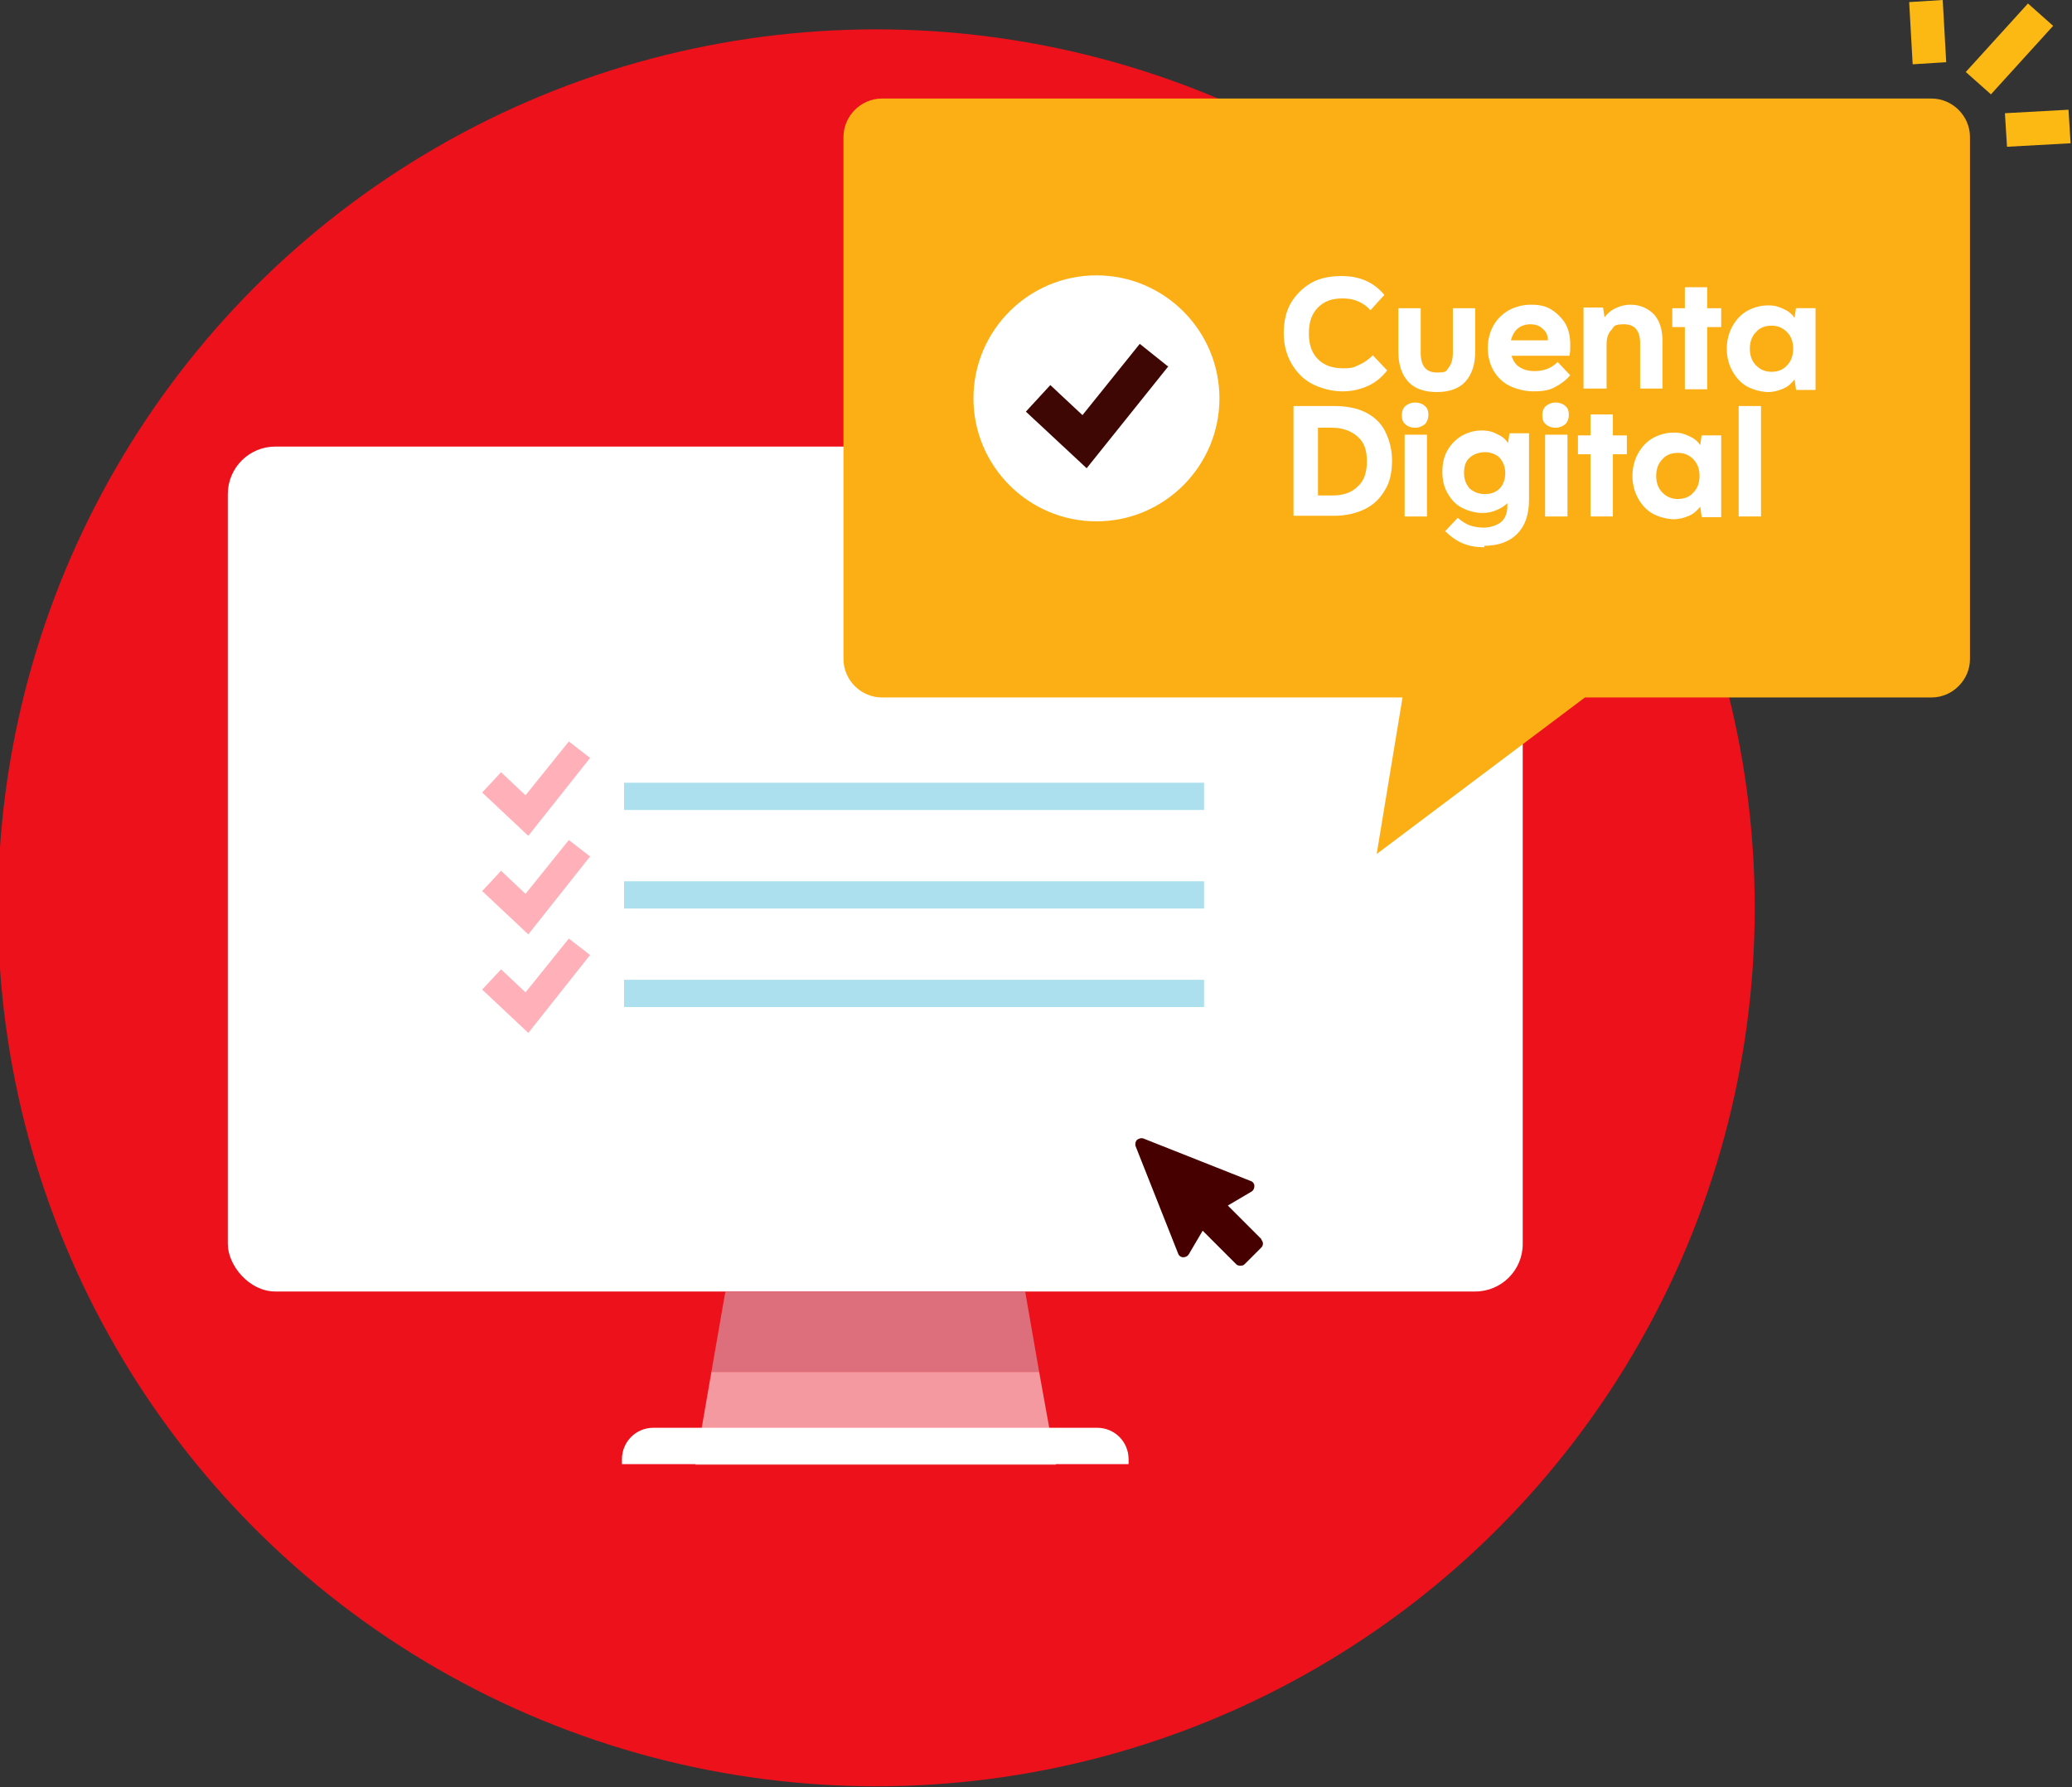
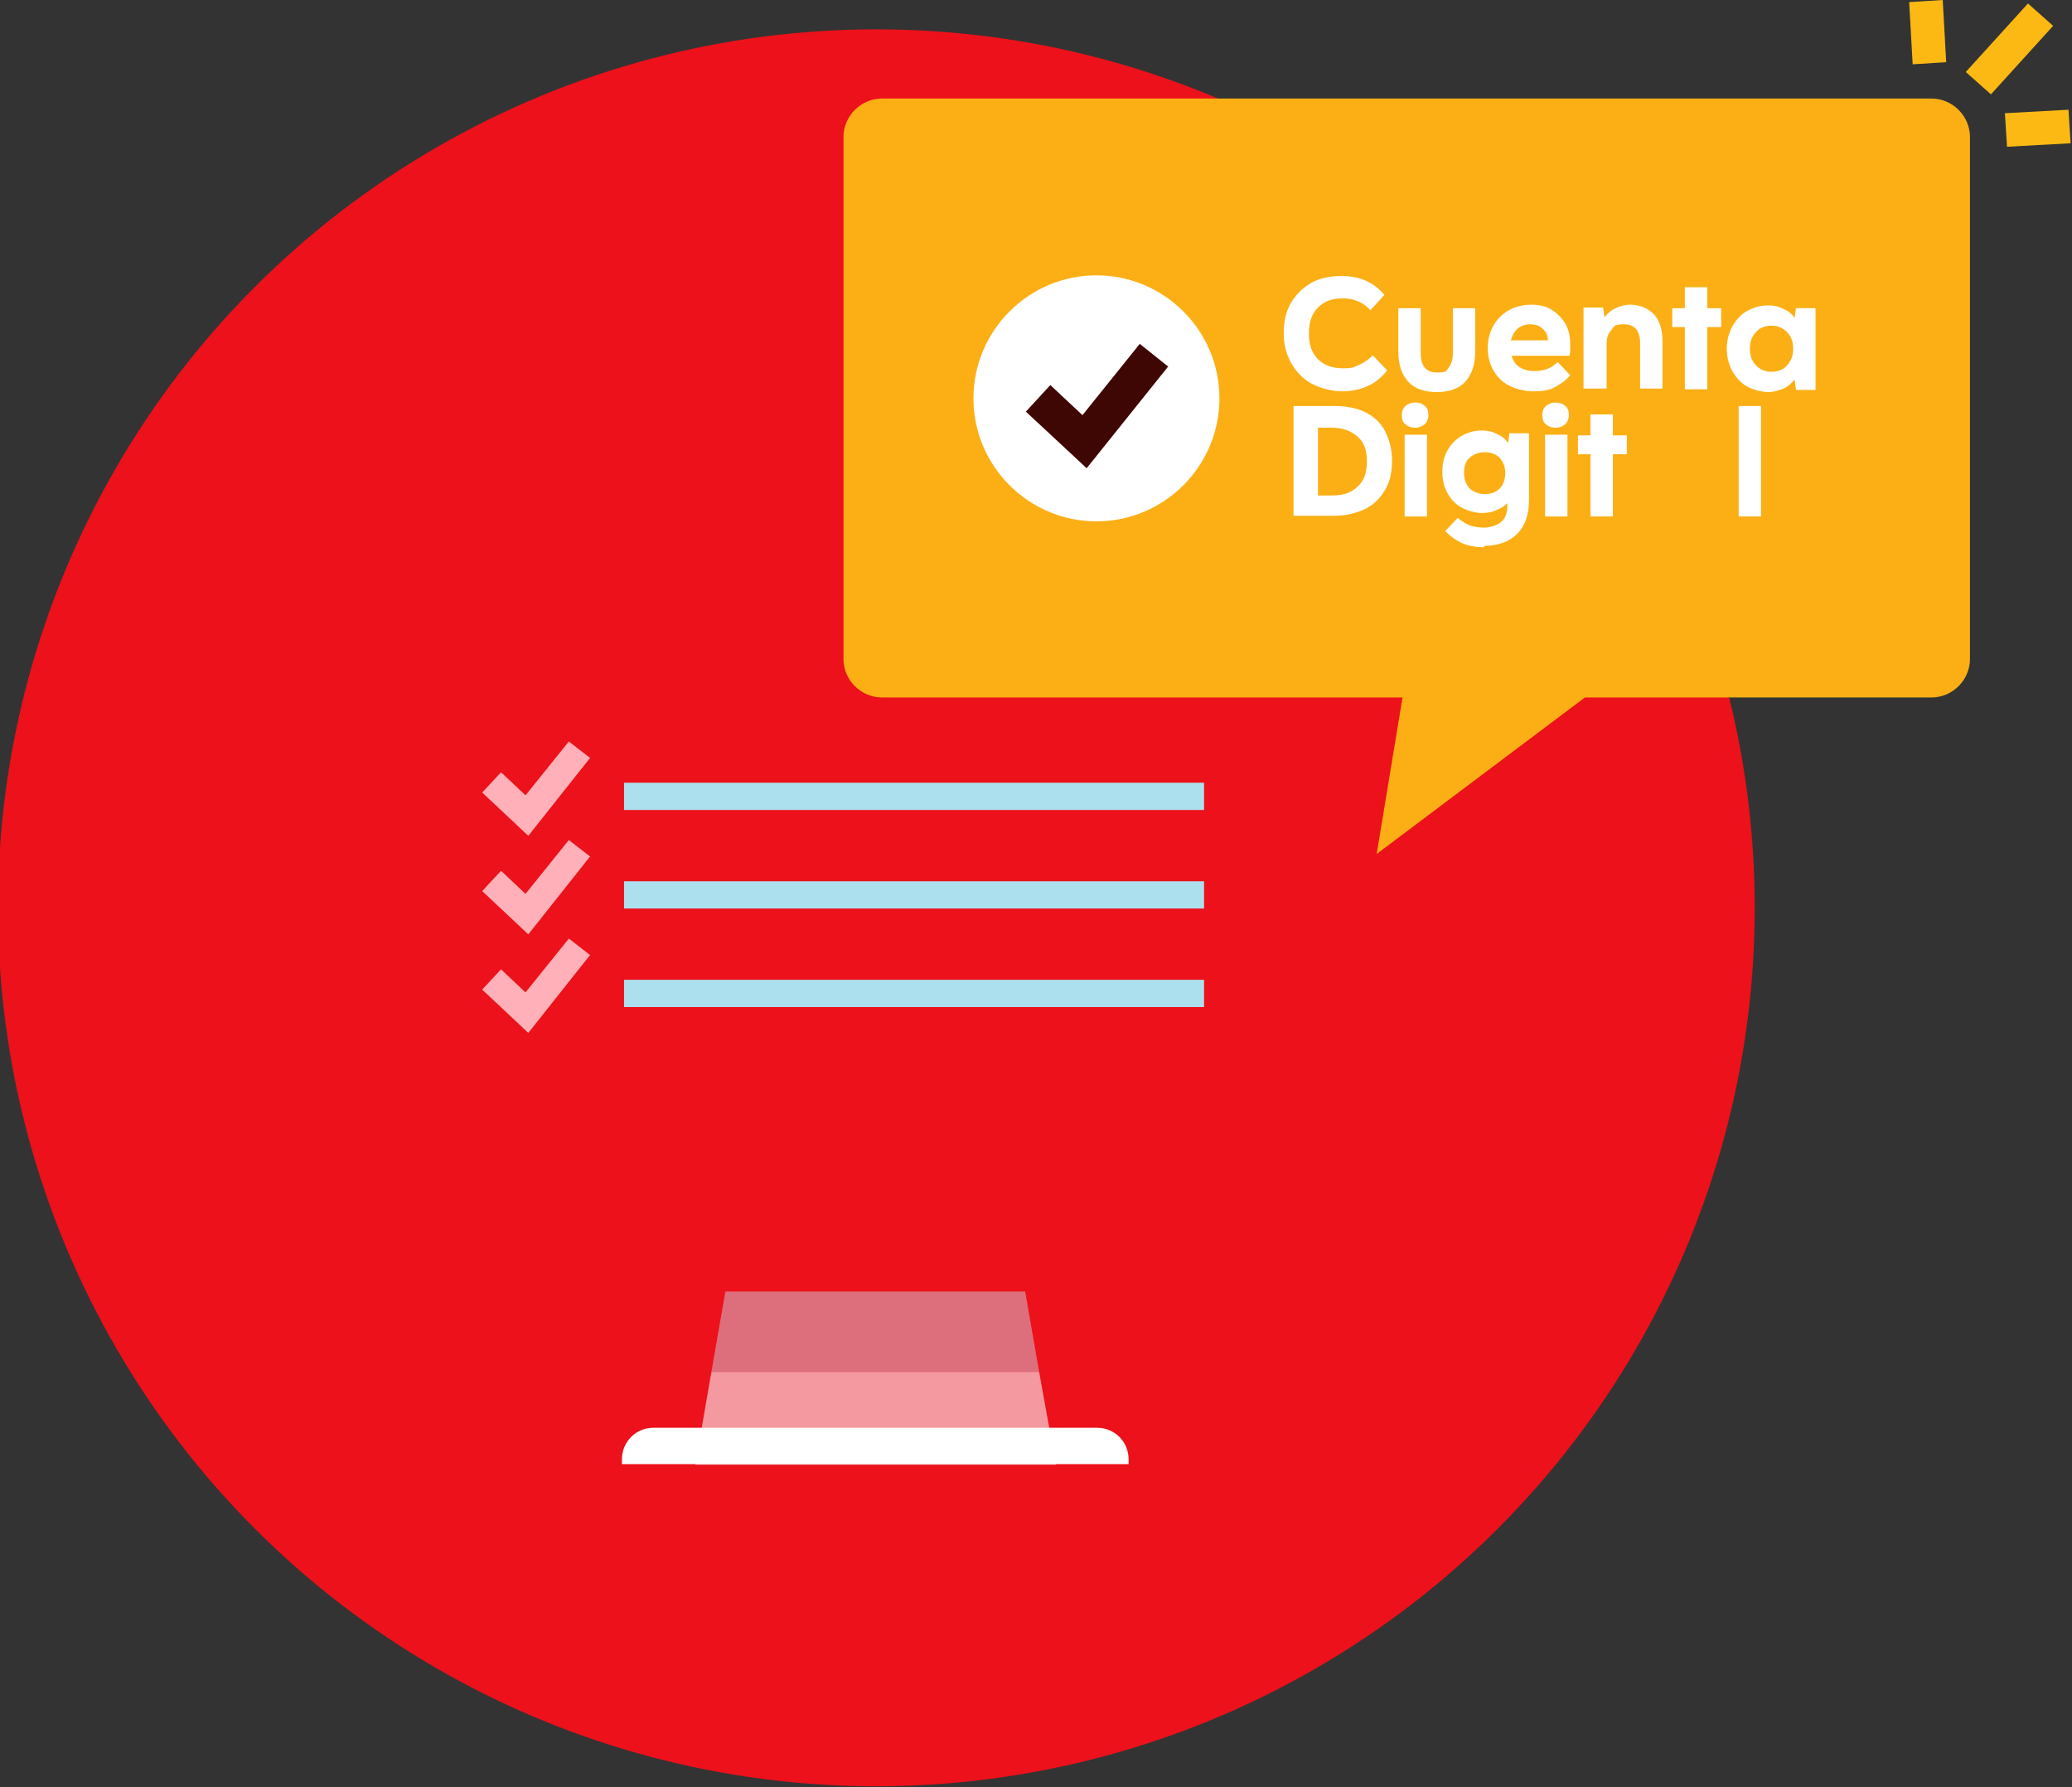
<svg xmlns="http://www.w3.org/2000/svg" id="Layer_1" version="1.1" viewBox="0 0 296.5 255.7">
  <rect x="0" y="0" width="296.5" height="255.7" fill="#333333" stroke="none" />
  <defs>
    <style>
      .st0 {
        fill: #460000;
      }

      .st1 {
        fill: #fcaf15;
      }

      .st2 {
        isolation: isolate;
      }

      .st3 {
        fill: #dd6f7c;
      }

      .st4 {
        fill: #fff;
      }

      .st5 {
        fill: #3e0703;
      }

      .st5, .st6, .st7 {
        fill-rule: evenodd;
      }

      .st8 {
        fill: #ec111a;
      }

      .st6 {
        fill: #fdb913;
      }

      .st9 {
        fill: #f4999f;
      }

      .st10 {
        fill: #ade0ee;
      }

      .st7 {
        fill: #ffb0b8;
      }
    </style>
  </defs>
  <g>
    <circle class="st8" cx="125.4" cy="129.9" r="125.7" />
    <path class="st6" d="M293.8,3.7l-8.9,9.8-3.6-3.2,8.9-9.8,3.6,3.2ZM278,0l.5,8.9-4.8.3-.5-8.9L278,0ZM286.9,16.2l9.1-.5.3,4.8-9.1.5-.3-4.8Z" />
-     <rect class="st4" x="32.6" y="63.9" width="185.3" height="120.9" rx="6.8" ry="6.8" />
    <g>
      <polygon class="st9" points="99.5 209.6 151.1 209.6 148.7 196.3 101.8 196.3 99.5 209.6" />
      <polygon class="st3" points="103.8 184.8 101.8 196.3 148.7 196.3 146.7 184.8 103.8 184.8" />
    </g>
    <path class="st4" d="M93.6,204.3h63.4c2.5,0,4.5,2,4.5,4.5v.7h-72.5v-.7c0-2.5,2-4.5,4.5-4.5h0Z" />
    <path class="st7" d="M84.5,108.5l-3.1-2.4-6.2,7.7-3.5-3.3-2.7,2.9,6.6,6.2,8.8-11.1h0ZM84.5,122.6l-3.1-2.4-6.2,7.7-3.5-3.3-2.7,2.9,6.6,6.2,8.8-11.1h0ZM84.5,136.7l-3.1-2.4-6.2,7.7-3.5-3.3-2.7,2.9,6.6,6.2,8.8-11.1h0Z" />
    <path class="st1" d="M276.4,14.1H126.2c-3,0-5.5,2.5-5.5,5.5v74.7c0,3,2.5,5.5,5.5,5.5h74.5l-3.7,22.4,29.8-22.4h49.6c3,0,5.5-2.5,5.5-5.5V19.6c0-3-2.5-5.5-5.5-5.5Z" />
    <g class="st2">
      <g class="st2">
        <path class="st4" d="M196.5,50.9l2,2.1c-.7.9-1.6,1.7-2.7,2.2-1.1.5-2.3.8-3.7.8s-3.1-.4-4.4-1.1c-1.3-.7-2.2-1.7-2.9-2.9s-1.1-2.7-1.1-4.3.3-3.1,1-4.3,1.7-2.2,2.9-2.9,2.7-1,4.4-1c2.6,0,4.6.9,6.1,2.7l-2,2.2c-.5-.6-1.1-1-1.8-1.3s-1.4-.4-2.2-.4c-1.5,0-2.6.4-3.5,1.3-.9.9-1.3,2.1-1.3,3.7s.4,2.8,1.3,3.7c.9.9,2.1,1.3,3.6,1.3s1.6-.2,2.3-.5,1.4-.8,2-1.4h0Z" />
-         <path class="st4" d="M200.1,50.3v-6.2h3.2v6.4c0,1.9.8,2.8,2.3,2.8s1.3-.2,1.7-.7.6-1.2.6-2.1v-6.4h3.2v6.2c0,1.9-.5,3.3-1.4,4.3s-2.3,1.5-4.1,1.5-3.2-.5-4.1-1.5c-.9-1-1.4-2.4-1.4-4.3Z" />
+         <path class="st4" d="M200.1,50.3v-6.2h3.2v6.4c0,1.9.8,2.8,2.3,2.8s1.3-.2,1.7-.7.6-1.2.6-2.1v-6.4h3.2v6.2c0,1.9-.5,3.3-1.4,4.3s-2.3,1.5-4.1,1.5-3.2-.5-4.1-1.5c-.9-1-1.4-2.4-1.4-4.3" />
        <path class="st4" d="M224.6,53.8c-.7.8-1.5,1.3-2.3,1.7s-1.8.5-2.9.5-2.4-.3-3.4-.8-1.7-1.2-2.3-2.2c-.5-.9-.8-2-.8-3.2s.3-2.3.8-3.2,1.3-1.7,2.2-2.2,2-.8,3.2-.8,2.1.2,2.9.7c.8.5,1.5,1.2,2,2,.5.9.7,1.9.7,3s0,.9-.1,1.6h-8.3c.2.7.6,1.3,1.1,1.6.6.4,1.3.6,2.2.6,1.3,0,2.4-.4,3.3-1.3l1.8,1.9h0ZM219,46.4c-.7,0-1.3.2-1.8.6-.5.4-.8,1-1,1.7h5.3c0-.8-.3-1.3-.8-1.7-.4-.4-1-.6-1.8-.6h.1Z" />
        <path class="st4" d="M226.6,55.7v-11.7h2.8l.2,1.4c.4-.5.9-1,1.6-1.3.6-.3,1.3-.5,2.1-.5,1.4,0,2.5.5,3.4,1.4.8.9,1.2,2.2,1.2,3.8v6.8h-3.2v-6.5c0-1.8-.8-2.7-2.3-2.7s-1.4.3-1.8.8c-.5.5-.7,1.2-.7,2v6.4h-3.3Z" />
      </g>
      <g class="st2">
        <path class="st4" d="M241.1,55.7v-8.9h-1.8v-2.7h1.8v-3h3.2v3h2v2.7h-2v8.9s-3.2,0-3.2,0Z" />
      </g>
      <g class="st2">
        <path class="st4" d="M257,55.7l-.2-1.4c-.4.5-.9,1-1.6,1.3-.7.3-1.4.5-2.2.5s-2.1-.3-3-.8-1.6-1.3-2.1-2.2-.8-2-.8-3.2.3-2.3.8-3.2,1.2-1.7,2.1-2.2c.9-.5,1.9-.8,3-.8s1.5.2,2.2.5,1.2.7,1.6,1.3l.2-1.4h2.8v11.7h-2.8ZM253.5,53.2c.9,0,1.7-.3,2.2-.9.6-.6.9-1.4.9-2.4s-.3-1.8-.9-2.4c-.6-.6-1.3-.9-2.2-.9s-1.7.3-2.2.9c-.6.6-.9,1.4-.9,2.4s.3,1.8.9,2.4c.6.6,1.3.9,2.2.9h0Z" />
      </g>
    </g>
    <path class="st4" d="M174.5,57c0,9.7-7.9,17.6-17.6,17.6s-17.6-7.9-17.6-17.6,7.9-17.6,17.6-17.6,17.6,7.9,17.6,17.6Z" />
    <path class="st5" d="M167.2,52.4l-11.7,14.6-8.7-8.1,3.5-3.8,4.6,4.3,8.2-10.2,4,3.2h0Z" />
  </g>
-   <path class="st0" d="M180.5,177.3l-4.8-4.8,3.4-2c.3-.2.4-.5.4-.8s-.2-.6-.5-.7l-15.4-6.1c-.3-.1-.6,0-.9.2-.2.2-.3.6-.2.9l6.1,15.4c.1.3.4.5.7.5s.6-.1.8-.4l2-3.4,4.8,4.8c.2.2.4.2.6.2s.4,0,.6-.2l2.4-2.4c.3-.3.3-.8,0-1.1h0Z" />
  <rect class="st10" x="89.3" y="112" width="83" height="3.9" />
  <rect class="st10" x="89.3" y="126.1" width="83" height="3.9" />
  <rect class="st10" x="89.3" y="140.2" width="83" height="3.9" />
  <g class="st2">
    <path class="st4" d="M185.1,73.9v-15.8h5.9c1.7,0,3.2.3,4.4.9,1.2.6,2.2,1.5,2.8,2.7s1,2.6,1,4.2-.3,3.1-1,4.2c-.7,1.2-1.6,2.1-2.8,2.7s-2.7,1-4.4,1h-5.9ZM190.6,61.2h-2v9.7h2c1.6,0,2.8-.4,3.7-1.3.9-.8,1.3-2,1.3-3.6s-.4-2.7-1.3-3.5c-.9-.8-2.1-1.3-3.7-1.3Z" />
    <path class="st4" d="M200.6,59.4c0-.6.2-1,.5-1.3.4-.3.8-.5,1.4-.5s1.1.2,1.4.5c.4.3.5.8.5,1.3s-.2,1-.5,1.3c-.4.3-.8.5-1.4.5s-1.1-.2-1.4-.5c-.4-.3-.5-.8-.5-1.3ZM201,73.9v-11.7h3.2v11.7h-3.2Z" />
    <path class="st4" d="M212.3,78.3c-1.2,0-2.2-.2-3.1-.6-.9-.4-1.7-1-2.4-1.7l1.8-1.9c.6.5,1.2.9,1.8,1.1s1.3.3,2,.3,1.8-.3,2.4-.8c.6-.5.9-1.3.9-2.3v-.4c-.4.4-1,.8-1.6,1-.6.3-1.3.4-2.1.4s-2-.3-2.9-.8-1.5-1.2-2-2.1-.7-1.9-.7-3,.2-2.1.7-3,1.2-1.6,2-2.1c.9-.5,1.8-.8,2.9-.8s1.6.2,2.2.5c.7.3,1.2.7,1.6,1.3l.2-1.4h2.8v9.5c0,2.2-.6,3.8-1.7,4.9s-2.7,1.7-4.7,1.7v.2ZM212.5,70.7c.9,0,1.6-.3,2.1-.8s.8-1.3.8-2.2-.3-1.6-.8-2.2c-.5-.5-1.3-.8-2.1-.8s-1.7.3-2.2.8c-.6.5-.8,1.3-.8,2.2s.3,1.6.8,2.2c.6.5,1.3.8,2.2.8Z" />
    <path class="st4" d="M220.7,59.4c0-.6.2-1,.5-1.3.4-.3.8-.5,1.4-.5s1.1.2,1.4.5c.4.3.5.8.5,1.3s-.2,1-.5,1.3c-.4.3-.8.5-1.4.5s-1.1-.2-1.4-.5c-.4-.3-.5-.8-.5-1.3ZM221.1,73.9v-11.7h3.2v11.7h-3.2Z" />
    <path class="st4" d="M227.6,73.9v-8.9h-1.8v-2.7h1.8v-3h3.2v3h2v2.7h-2v8.9h-3.2Z" />
-     <path class="st4" d="M243.5,73.9l-.2-1.4c-.4.5-.9,1-1.6,1.3-.7.3-1.4.5-2.2.5s-2.1-.3-3-.8-1.6-1.3-2.1-2.2c-.5-.9-.8-2-.8-3.2s.3-2.3.8-3.2c.5-.9,1.2-1.7,2.1-2.2.9-.5,1.9-.8,3-.8s1.5.2,2.2.5,1.2.7,1.6,1.3l.2-1.4h2.8v11.7h-2.8ZM240.1,71.4c.9,0,1.7-.3,2.2-.9.6-.6.9-1.4.9-2.4s-.3-1.8-.9-2.4c-.6-.6-1.3-.9-2.2-.9s-1.7.3-2.2.9c-.6.6-.9,1.4-.9,2.4s.3,1.8.9,2.4c.6.6,1.3.9,2.2.9Z" />
    <path class="st4" d="M248.8,73.9v-15.8h3.2v15.8h-3.2Z" />
  </g>
</svg>